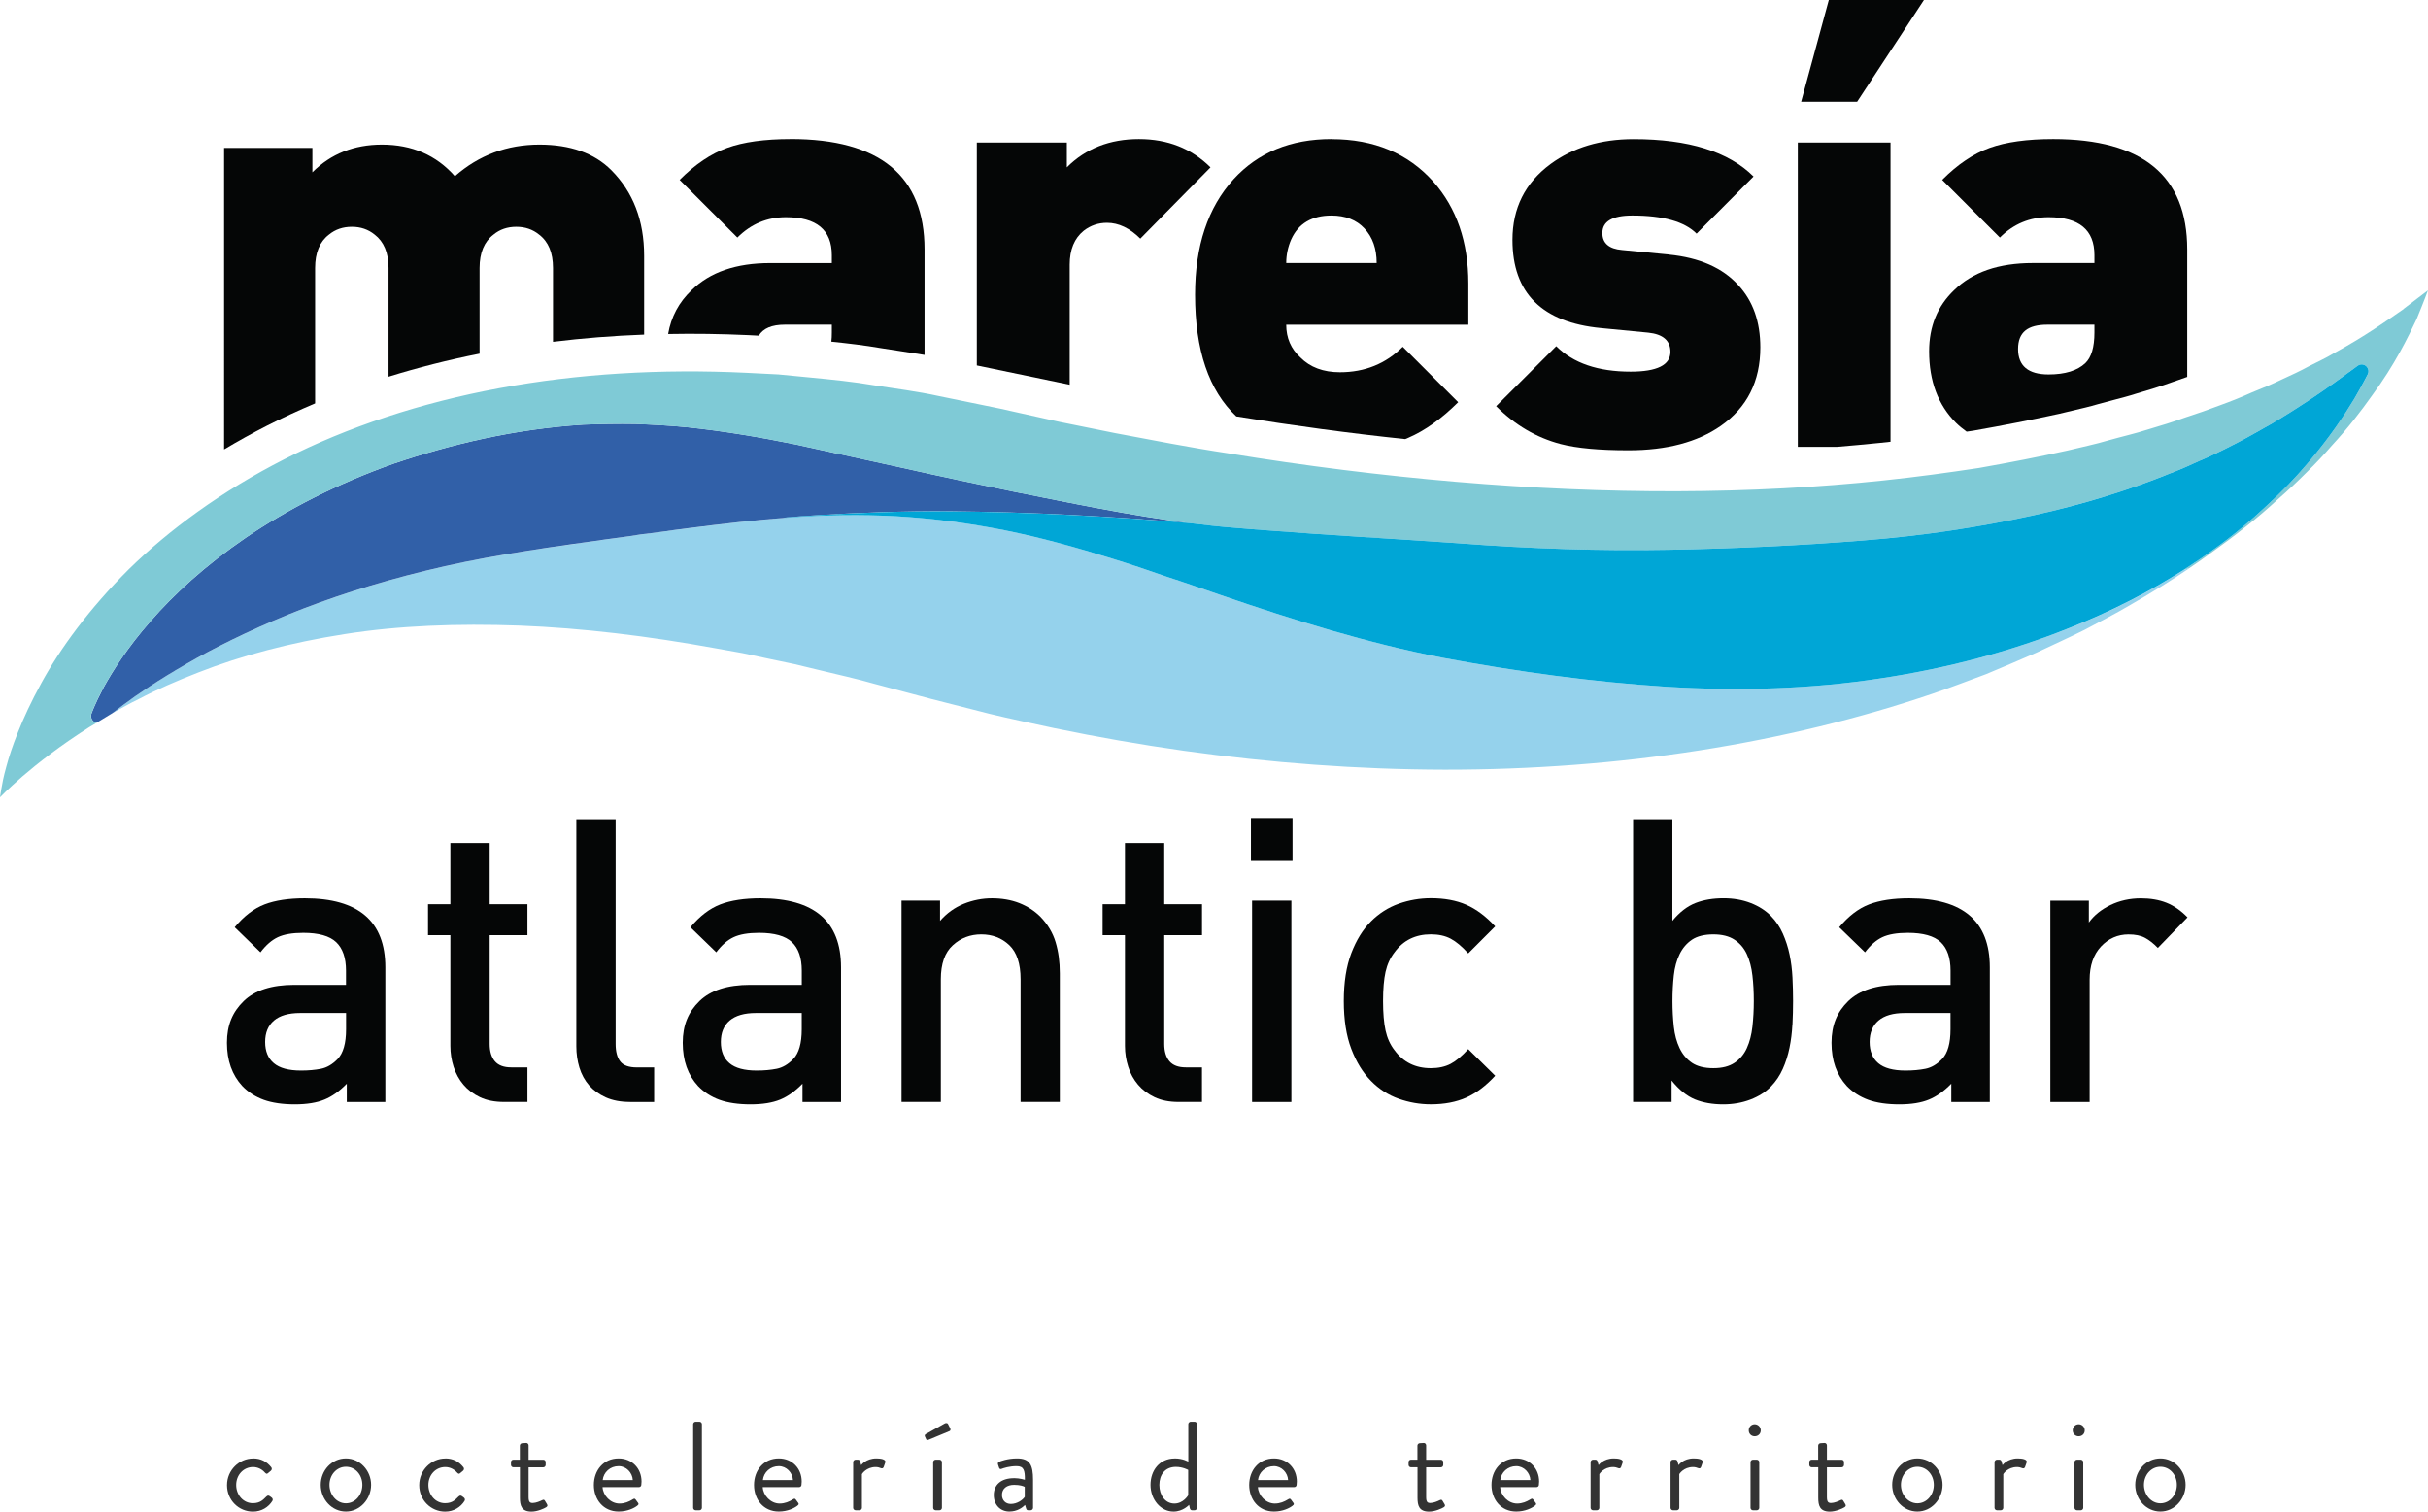
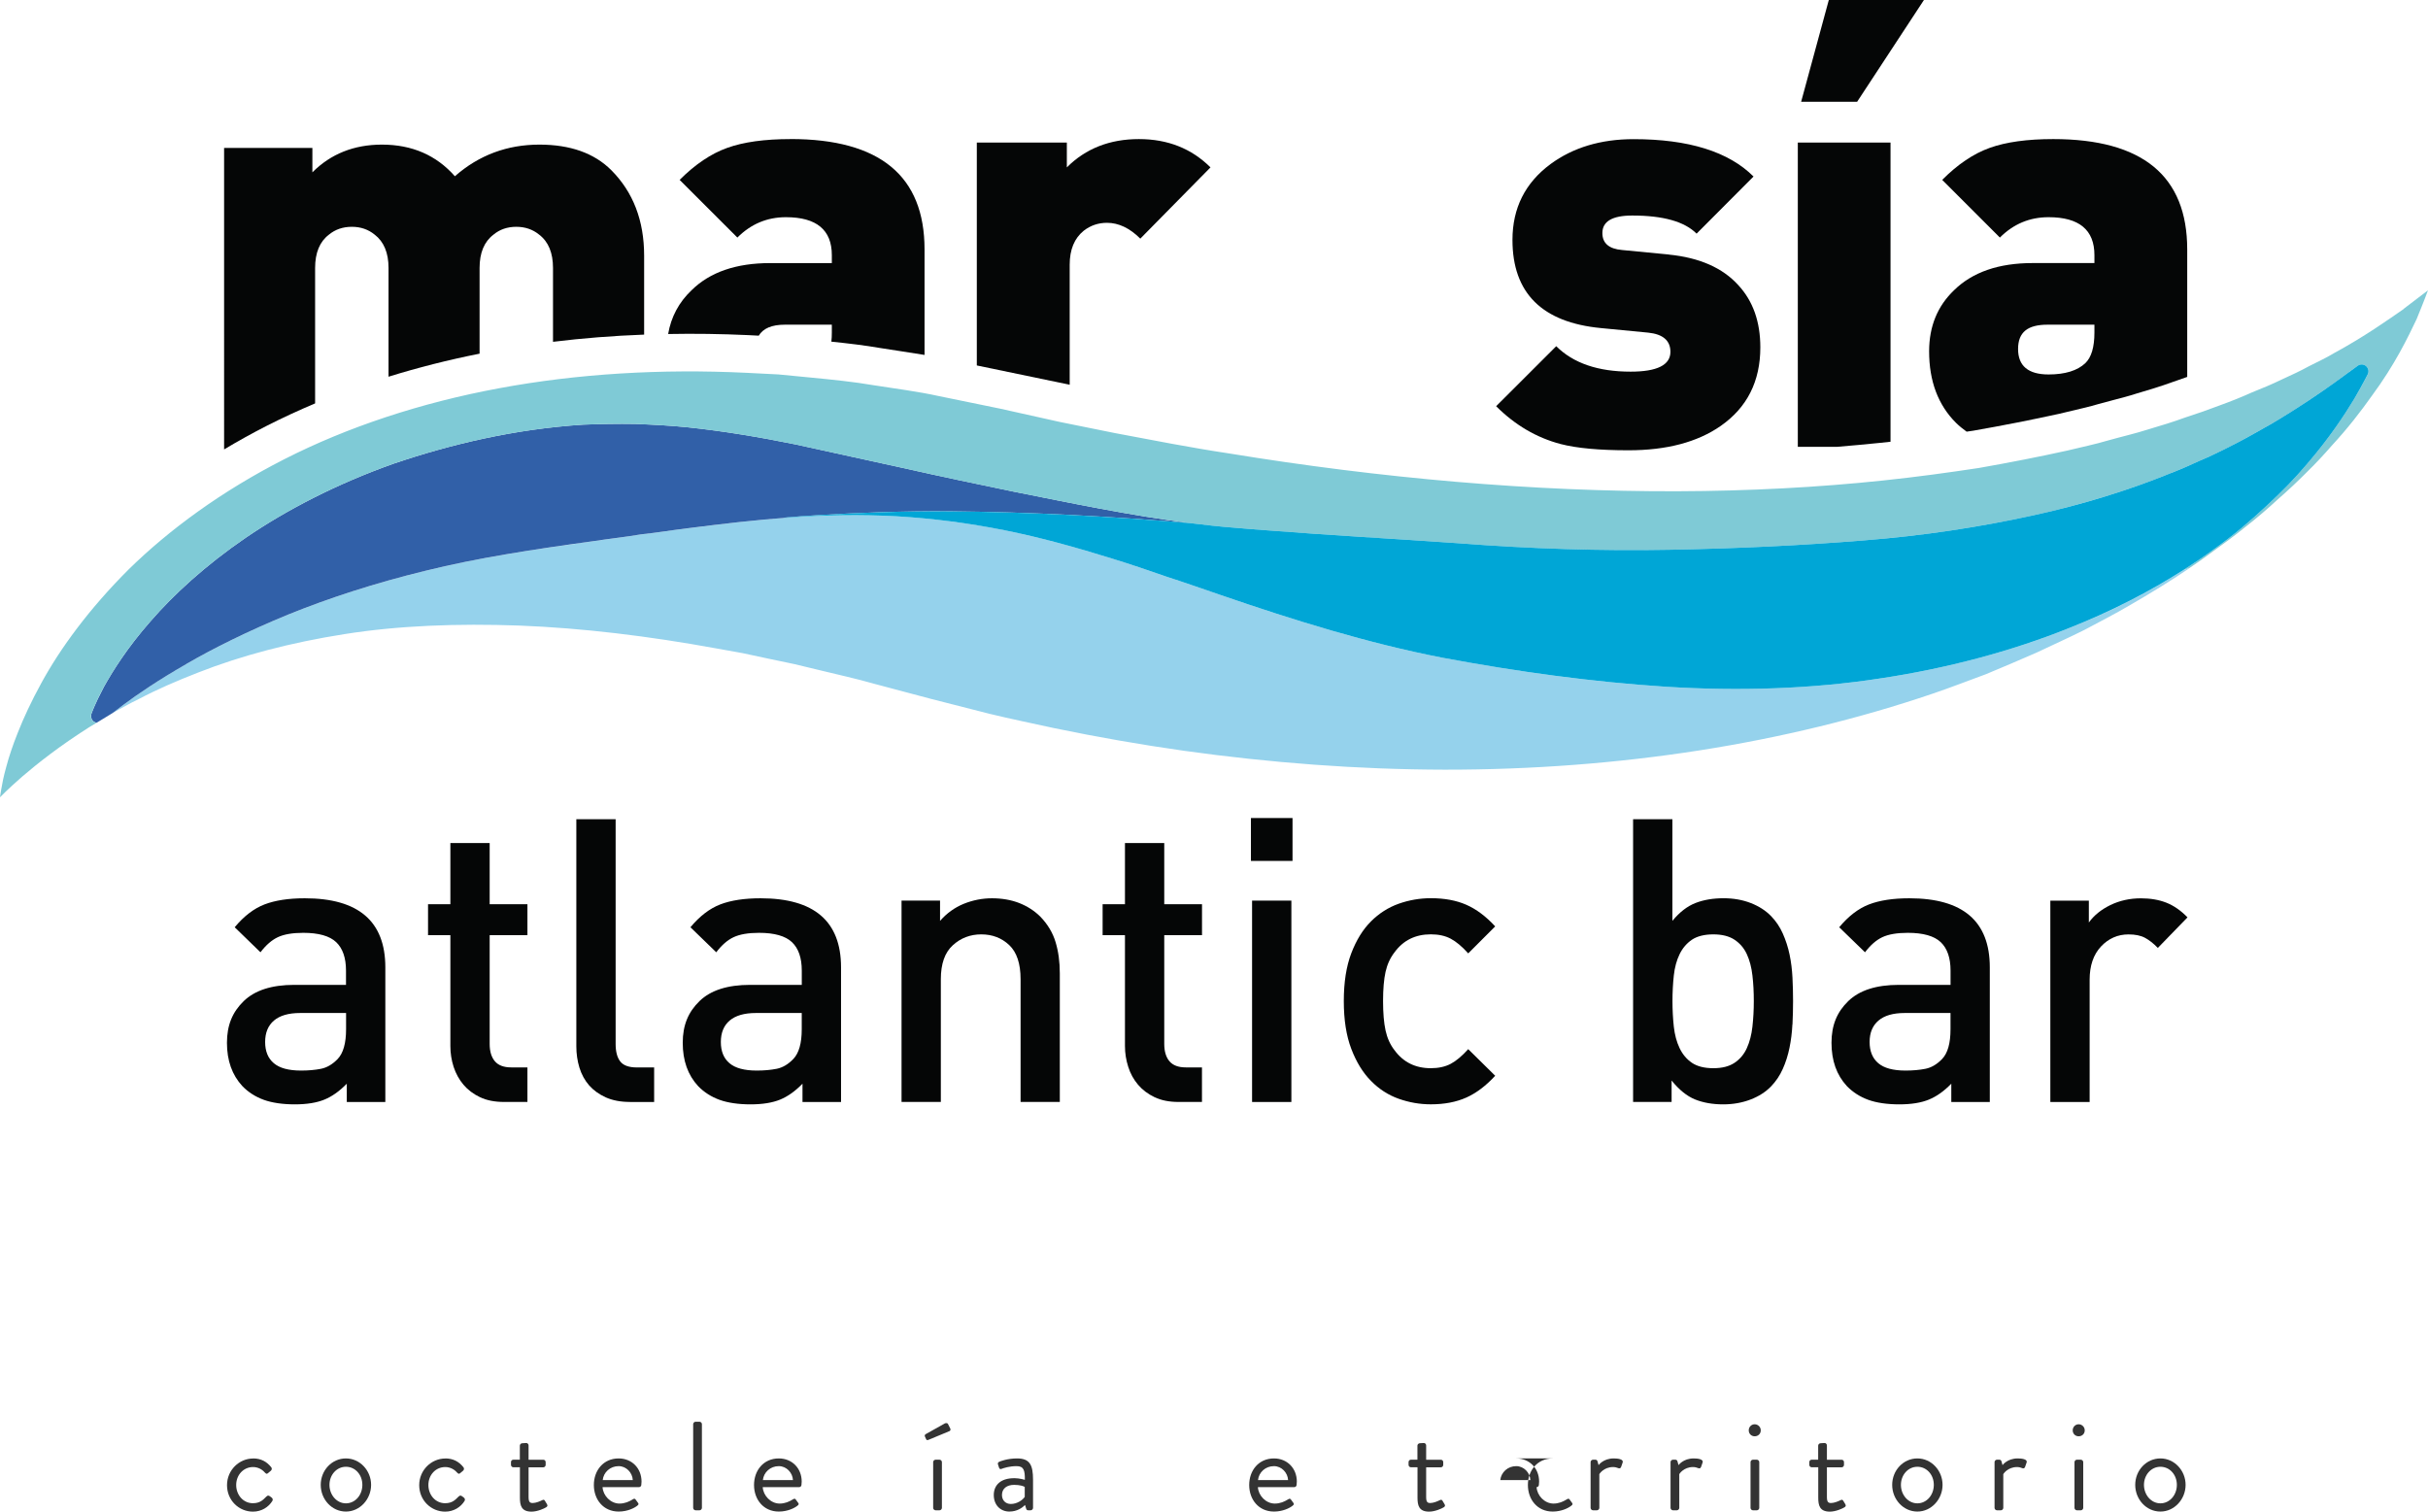
<svg xmlns="http://www.w3.org/2000/svg" id="b" viewBox="0 0 614.1 382.35">
  <g id="c">
    <g>
      <path d="M64.03,368.91c1.92,0,3.42,.77,4.58,2.24,.22,.29,.16,.67-.13,.9l-.61,.51c-.48,.45-.64,.13-.93-.13-.64-.74-1.7-1.34-2.94-1.34-2.4,0-4.26,1.98-4.26,4.54s1.82,4.61,4.22,4.61c1.92,0,2.66-.96,3.39-1.66,.38-.38,.61-.32,.96-.06l.35,.26c.32,.22,.42,.58,.22,.9-.96,1.54-2.72,2.69-4.9,2.69-3.55,0-6.56-2.85-6.56-6.69s3.1-6.75,6.59-6.75Z" fill="#333333" />
      <path d="M87.49,368.91c3.55,0,6.37,3.07,6.37,6.69s-2.82,6.75-6.37,6.75-6.37-3.07-6.37-6.75,2.82-6.69,6.37-6.69Zm0,11.36c2.34,0,4.16-2.08,4.16-4.67s-1.82-4.58-4.16-4.58-4.16,2.05-4.16,4.58,1.82,4.67,4.16,4.67Z" fill="#333333" />
      <path d="M112.64,368.91c1.92,0,3.42,.77,4.58,2.24,.22,.29,.16,.67-.13,.9l-.61,.51c-.48,.45-.64,.13-.93-.13-.64-.74-1.7-1.34-2.94-1.34-2.4,0-4.26,1.98-4.26,4.54s1.82,4.61,4.22,4.61c1.92,0,2.66-.96,3.39-1.66,.38-.38,.61-.32,.96-.06l.35,.26c.32,.22,.42,.58,.22,.9-.96,1.54-2.72,2.69-4.9,2.69-3.55,0-6.56-2.85-6.56-6.69s3.1-6.75,6.59-6.75Z" fill="#333333" />
      <path d="M131.48,371.15h-1.63c-.35,0-.61-.29-.61-.61v-.7c0-.35,.26-.61,.61-.61h1.63v-3.55c0-.32,.29-.61,.61-.61l1.02-.06c.32,0,.58,.29,.58,.61v3.62h3.71c.35,0,.61,.26,.61,.61v.7c0,.32-.26,.61-.61,.61h-3.71v7.49c0,1.28,.32,1.54,1.06,1.54,.8,0,1.92-.48,2.34-.7,.48-.26,.61-.06,.77,.19l.48,.8c.22,.38,.13,.58-.22,.8-.45,.29-2.18,1.09-3.68,1.09-2.56,0-2.94-1.54-2.94-3.52v-7.68Z" fill="#333333" />
      <path d="M156.47,368.91c3.36,0,5.79,2.5,5.79,5.86,0,.22-.03,.64-.06,.86-.03,.32-.29,.54-.58,.54h-9.22c.13,2.14,2.02,4.16,4.29,4.16,1.34,0,2.43-.51,3.17-.96,.45-.26,.64-.42,.9-.06,.19,.26,.35,.48,.54,.74,.22,.29,.35,.48-.13,.83-.77,.61-2.5,1.47-4.7,1.47-3.87,0-6.27-3.04-6.27-6.72s2.4-6.72,6.27-6.72Zm3.58,5.47c-.1-1.86-1.63-3.52-3.58-3.52-2.14,0-3.81,1.54-4.03,3.52h7.62Z" fill="#333333" />
      <path d="M175.32,360.24c0-.32,.29-.61,.61-.61h.99c.32,0,.61,.29,.61,.61v21.18c0,.32-.29,.61-.61,.61h-.99c-.32,0-.61-.29-.61-.61v-21.18Z" fill="#333333" />
      <path d="M196.98,368.91c3.36,0,5.79,2.5,5.79,5.86,0,.22-.03,.64-.06,.86-.03,.32-.29,.54-.58,.54h-9.22c.13,2.14,2.02,4.16,4.29,4.16,1.34,0,2.43-.51,3.17-.96,.45-.26,.64-.42,.9-.06,.19,.26,.35,.48,.54,.74,.22,.29,.35,.48-.13,.83-.77,.61-2.5,1.47-4.7,1.47-3.87,0-6.27-3.04-6.27-6.72s2.4-6.72,6.27-6.72Zm3.58,5.47c-.1-1.86-1.63-3.52-3.58-3.52-2.14,0-3.81,1.54-4.03,3.52h7.62Z" fill="#333333" />
-       <path d="M215.79,369.84c0-.32,.29-.61,.61-.61h.61c.26,0,.48,.16,.54,.45l.26,.93s1.18-1.7,3.84-1.7c.96,0,2.56,.16,2.24,1.06l-.38,1.09c-.16,.42-.45,.42-.77,.29-.29-.13-.77-.26-1.25-.26-2.43,0-3.49,1.79-3.49,1.79v8.54c0,.32-.29,.61-.61,.61h-.99c-.32,0-.61-.29-.61-.61v-11.58Z" fill="#333333" />
      <path d="M233.94,363.38c-.13-.26,0-.51,.19-.61l4.8-2.69c.19-.13,.67-.19,.83,.1l.58,1.15c.13,.26,.06,.58-.19,.67l-5.15,2.14c-.45,.19-.61,.19-.74-.06l-.32-.7Zm2.08,6.46c0-.32,.29-.61,.61-.61h.99c.32,0,.61,.29,.61,.61v11.58c0,.32-.29,.61-.61,.61h-.99c-.32,0-.61-.29-.61-.61v-11.58Z" fill="#333333" />
      <path d="M256.49,373.9c1.38,0,2.72,.42,2.72,.42,.03-2.37-.26-3.46-2.08-3.46s-3.26,.48-3.84,.7c-.32,.13-.51-.03-.61-.32l-.26-.8c-.13-.38,.06-.58,.35-.7,.19-.1,2.05-.83,4.45-.83,3.26,0,4.06,1.66,4.06,5.41v7.1c0,.32-.29,.61-.61,.61h-.61c-.35,0-.45-.19-.54-.48l-.26-.86c-.67,.67-1.98,1.66-3.97,1.66-2.24,0-3.94-1.63-3.94-4.19s1.82-4.25,5.12-4.25Zm-.83,6.53c1.6,0,2.98-.99,3.52-1.79v-2.53c-.38-.22-1.28-.51-2.69-.51-1.79,0-3.07,.9-3.07,2.56,0,1.28,.86,2.27,2.24,2.27Z" fill="#333333" />
-       <path d="M297.13,368.91c2.11,0,3.42,.83,3.42,.83v-9.5c0-.32,.29-.61,.61-.61h.99c.32,0,.61,.29,.61,.61v21.18c0,.32-.29,.61-.61,.61h-.67c-.29,0-.48-.22-.54-.51l-.19-.86s-1.54,1.7-3.94,1.7c-3.26,0-5.82-3.07-5.82-6.75s2.3-6.69,6.14-6.69Zm-.1,11.42c2.3,0,3.49-2.11,3.49-2.11v-6.4s-1.34-.77-3.1-.77c-2.78,0-4.19,2.02-4.19,4.58s1.47,4.7,3.81,4.7Z" fill="#333333" />
      <path d="M322.21,368.91c3.36,0,5.79,2.5,5.79,5.86,0,.22-.03,.64-.06,.86-.03,.32-.29,.54-.58,.54h-9.21c.13,2.14,2.02,4.16,4.29,4.16,1.34,0,2.43-.51,3.17-.96,.45-.26,.64-.42,.9-.06,.19,.26,.35,.48,.54,.74,.22,.29,.35,.48-.13,.83-.77,.61-2.5,1.47-4.7,1.47-3.87,0-6.27-3.04-6.27-6.72s2.4-6.72,6.27-6.72Zm3.58,5.47c-.1-1.86-1.63-3.52-3.58-3.52-2.14,0-3.81,1.54-4.03,3.52h7.62Z" fill="#333333" />
      <path d="M358.5,371.15h-1.63c-.35,0-.61-.29-.61-.61v-.7c0-.35,.26-.61,.61-.61h1.63v-3.55c0-.32,.29-.61,.61-.61l1.02-.06c.32,0,.58,.29,.58,.61v3.62h3.71c.35,0,.61,.26,.61,.61v.7c0,.32-.26,.61-.61,.61h-3.71v7.49c0,1.28,.32,1.54,1.06,1.54,.8,0,1.92-.48,2.34-.7,.48-.26,.61-.06,.77,.19l.48,.8c.22,.38,.13,.58-.22,.8-.45,.29-2.18,1.09-3.68,1.09-2.56,0-2.94-1.54-2.94-3.52v-7.68Z" fill="#333333" />
-       <path d="M383.49,368.91c3.36,0,5.79,2.5,5.79,5.86,0,.22-.03,.64-.06,.86-.03,.32-.29,.54-.58,.54h-9.21c.13,2.14,2.02,4.16,4.29,4.16,1.34,0,2.43-.51,3.17-.96,.45-.26,.64-.42,.9-.06,.19,.26,.35,.48,.54,.74,.22,.29,.35,.48-.13,.83-.77,.61-2.5,1.47-4.7,1.47-3.87,0-6.27-3.04-6.27-6.72s2.4-6.72,6.27-6.72Zm3.58,5.47c-.1-1.86-1.63-3.52-3.58-3.52-2.14,0-3.81,1.54-4.03,3.52h7.62Z" fill="#333333" />
+       <path d="M383.49,368.91c3.36,0,5.79,2.5,5.79,5.86,0,.22-.03,.64-.06,.86-.03,.32-.29,.54-.58,.54c.13,2.14,2.02,4.16,4.29,4.16,1.34,0,2.43-.51,3.17-.96,.45-.26,.64-.42,.9-.06,.19,.26,.35,.48,.54,.74,.22,.29,.35,.48-.13,.83-.77,.61-2.5,1.47-4.7,1.47-3.87,0-6.27-3.04-6.27-6.72s2.4-6.72,6.27-6.72Zm3.58,5.47c-.1-1.86-1.63-3.52-3.58-3.52-2.14,0-3.81,1.54-4.03,3.52h7.62Z" fill="#333333" />
      <path d="M402.3,369.84c0-.32,.29-.61,.61-.61h.61c.26,0,.48,.16,.54,.45l.26,.93s1.18-1.7,3.84-1.7c.96,0,2.56,.16,2.24,1.06l-.38,1.09c-.16,.42-.45,.42-.77,.29-.29-.13-.77-.26-1.25-.26-2.43,0-3.49,1.79-3.49,1.79v8.54c0,.32-.29,.61-.61,.61h-.99c-.32,0-.61-.29-.61-.61v-11.58Z" fill="#333333" />
      <path d="M422.52,369.84c0-.32,.29-.61,.61-.61h.61c.26,0,.48,.16,.54,.45l.26,.93s1.18-1.7,3.84-1.7c.96,0,2.56,.16,2.24,1.06l-.38,1.09c-.16,.42-.45,.42-.77,.29-.29-.13-.77-.26-1.25-.26-2.43,0-3.49,1.79-3.49,1.79v8.54c0,.32-.29,.61-.61,.61h-.99c-.32,0-.61-.29-.61-.61v-11.58Z" fill="#333333" />
      <path d="M442.3,361.81c0-.86,.67-1.54,1.5-1.54s1.54,.67,1.54,1.54-.67,1.5-1.54,1.5-1.5-.67-1.5-1.5Zm.45,8.03c0-.32,.29-.61,.61-.61h.99c.32,0,.61,.29,.61,.61v11.58c0,.32-.29,.61-.61,.61h-.99c-.32,0-.61-.29-.61-.61v-11.58Z" fill="#333333" />
      <path d="M459.86,371.15h-1.63c-.35,0-.61-.29-.61-.61v-.7c0-.35,.26-.61,.61-.61h1.63v-3.55c0-.32,.29-.61,.61-.61l1.02-.06c.32,0,.58,.29,.58,.61v3.62h3.71c.35,0,.61,.26,.61,.61v.7c0,.32-.26,.61-.61,.61h-3.71v7.49c0,1.28,.32,1.54,1.06,1.54,.8,0,1.92-.48,2.34-.7,.48-.26,.61-.06,.77,.19l.48,.8c.22,.38,.13,.58-.22,.8-.45,.29-2.18,1.09-3.68,1.09-2.56,0-2.94-1.54-2.94-3.52v-7.68Z" fill="#333333" />
      <path d="M484.95,368.91c3.55,0,6.37,3.07,6.37,6.69s-2.82,6.75-6.37,6.75-6.37-3.07-6.37-6.75,2.82-6.69,6.37-6.69Zm0,11.36c2.33,0,4.16-2.08,4.16-4.67s-1.82-4.58-4.16-4.58-4.16,2.05-4.16,4.58,1.82,4.67,4.16,4.67Z" fill="#333333" />
      <path d="M504.47,369.84c0-.32,.29-.61,.61-.61h.61c.26,0,.48,.16,.54,.45l.26,.93s1.18-1.7,3.84-1.7c.96,0,2.56,.16,2.24,1.06l-.38,1.09c-.16,.42-.45,.42-.77,.29-.29-.13-.77-.26-1.25-.26-2.43,0-3.49,1.79-3.49,1.79v8.54c0,.32-.29,.61-.61,.61h-.99c-.32,0-.61-.29-.61-.61v-11.58Z" fill="#333333" />
      <path d="M524.24,361.81c0-.86,.67-1.54,1.5-1.54s1.54,.67,1.54,1.54-.67,1.5-1.54,1.5-1.5-.67-1.5-1.5Zm.45,8.03c0-.32,.29-.61,.61-.61h.99c.32,0,.61,.29,.61,.61v11.58c0,.32-.29,.61-.61,.61h-.99c-.32,0-.61-.29-.61-.61v-11.58Z" fill="#333333" />
      <path d="M546.42,368.91c3.55,0,6.37,3.07,6.37,6.69s-2.82,6.75-6.37,6.75-6.37-3.07-6.37-6.75,2.82-6.69,6.37-6.69Zm0,11.36c2.33,0,4.16-2.08,4.16-4.67s-1.82-4.58-4.16-4.58-4.16,2.05-4.16,4.58,1.82,4.67,4.16,4.67Z" fill="#333333" />
    </g>
    <path d="M136.44,36.58c-8.17,0-15.31,2.66-21.39,8-4.7-5.33-10.84-8-18.46-8-7.02,0-12.91,2.33-17.58,7.01v-6.17h-22.33V113.68c3.56-2.13,7.2-4.15,10.94-6.05,3.91-1.98,7.95-3.85,12.08-5.59v-34.27c0-3.83,1.17-6.66,3.51-8.43,1.6-1.31,3.52-1.97,5.77-1.97s4.16,.66,5.77,1.97c2.33,1.78,3.52,4.6,3.52,8.43v27.52c7.4-2.3,15.07-4.25,23.03-5.83v-21.69c0-3.83,1.18-6.66,3.53-8.43,1.58-1.31,3.51-1.97,5.75-1.97s4.17,.66,5.77,1.97c2.35,1.78,3.52,4.6,3.52,8.43v18.69c7.5-.92,15.22-1.53,23.05-1.82v-19.95c0-8.9-2.78-16.11-8.32-21.66-4.31-4.3-10.38-6.45-18.16-6.45" fill="#050606" />
    <path d="M199.96,35.18c-6.6,0-11.95,.75-16.04,2.23-4.1,1.46-8.11,4.18-12.02,8.09l14.6,14.59c3.44-3.44,7.53-5.15,12.29-5.15,7.72,0,11.6,3.21,11.6,9.59v2.02h-15.6c-8.58,0-15.23,2.28-19.87,6.86-3.2,3.04-5.18,6.73-5.93,11.08,6.68-.13,13.42-.03,20.22,.28l2.7,.14c1.1-1.84,3.29-2.78,6.59-2.78h11.89v1.99c0,.83-.03,1.59-.12,2.3,4.3,.45,8.34,.92,12.47,1.63,1.44,.24,3,.46,4.54,.7,2.15,.32,4.36,.66,6.56,1.03v-26.69c0-18.6-11.3-27.92-33.9-27.92" fill="#050606" />
    <path d="M519.27,35.18c-6.57,0-11.93,.75-16.04,2.23-4.09,1.46-8.11,4.18-12,8.09l14.59,14.59c3.43-3.44,7.54-5.15,12.32-5.15,7.73,0,11.59,3.21,11.59,9.59v2.01h-15.61c-8.6,0-15.22,2.29-19.89,6.87-4.19,4.01-6.31,9.15-6.31,15.45,0,7.54,2.27,13.58,6.8,18.1,.85,.83,1.74,1.55,2.69,2.23,.54-.07,1.12-.16,1.7-.25,7.48-1.31,14.84-2.76,21.72-4.27,.92-.23,2.05-.49,3.18-.76,2.33-.55,4.57-1.06,6.57-1.66,1.45-.4,2.73-.74,4.03-1.08,1.92-.51,3.84-.99,5.7-1.6,3-.88,6.19-1.84,9.03-2.88l3.86-1.35V63.1c0-18.6-11.3-27.92-33.92-27.92m10.45,48.94c0,3.72-.78,6.28-2.3,7.74-2,1.89-5.12,2.86-9.29,2.86-5.15,0-7.72-2.16-7.72-6.44s2.46-6.15,7.44-6.15h11.87v1.99Z" fill="#050606" />
    <path d="M454.7,113.03h9.89c3.66-.3,7.29-.64,10.84-1,.9-.1,1.81-.19,2.73-.29V36.06h-23.45V113.03Z" fill="#050606" />
-     <path d="M336.75,35.18c-10.29,0-18.56,3.39-24.76,10.17-6.5,7.16-9.73,16.88-9.73,29.19,0,14,3.48,24.26,10.44,30.79,14.44,2.34,28.69,4.27,42.71,5.74,.26-.11,.55-.22,.79-.33,4.19-1.81,8.41-4.81,12.61-9l-14.02-14.02c-4.28,4.29-9.59,6.44-15.89,6.44-4.17,0-7.54-1.24-10-3.74-2.39-2.18-3.58-4.95-3.58-8.28h46.06v-10.45c0-10.49-2.97-19.08-8.86-25.74-6.41-7.16-14.99-10.75-25.76-10.75m-11.44,31.35c0-2.09,.43-4.11,1.27-6.02,1.82-4,5.22-6.01,10.16-6.01,3.52,0,6.33,1.09,8.36,3.28,2.06,2.21,3.08,5.1,3.08,8.74h-22.88Z" fill="#050606" />
    <path d="M422.1,64.38l-11.83-1.14c-3.31-.28-4.99-1.71-4.99-4.29,0-2.96,2.53-4.43,7.56-4.43,7.81,0,13.22,1.52,16.27,4.58l14.4-14.45c-6.3-6.29-16.41-9.45-30.35-9.45-8.27,0-15.3,2.11-21.02,6.32-6.41,4.76-9.6,11.14-9.6,19.16,0,13.45,7.49,20.89,22.4,22.31l11.93,1.15c3.73,.38,5.62,2.01,5.62,4.86,0,3.34-3.38,5.01-10.06,5.01-8.25,0-14.5-2.14-18.82-6.44l-15.2,15.18c4.77,4.76,10.2,7.96,16.31,9.57,4.1,1.06,9.82,1.58,17.17,1.58,9.64,0,17.41-2.05,23.32-6.16,6.68-4.66,10.02-11.29,10.02-19.88,0-6.49-1.86-11.73-5.58-15.74-3.97-4.38-9.82-6.95-17.54-7.72" fill="#050606" />
    <polygon points="455.55 25.75 469.71 25.75 486.61 0 462.55 0 455.55 25.75" fill="#050606" />
    <path d="M288.07,35.18c-7.38,0-13.48,2.39-18.24,7.16v-6.28h-22.77v56.38l23.49,4.88v-30.37c0-3.81,1.18-6.67,3.55-8.59,1.73-1.34,3.7-2,5.88-2,2.95,0,5.76,1.34,8.43,4l17.75-18.02c-4.8-4.78-10.83-7.16-18.09-7.16" fill="#050606" />
    <path d="M523.01,159c-14.27,5.7-30.42,10.07-47.58,12.63-17.19,2.64-35.47,3.24-54.06,2.08-18.59-1.2-37.55-3.79-56.49-7.33-18.96-3.68-37.64-9.51-56.05-15.84-4.62-1.57-9.22-3.21-13.82-4.69-4.52-1.59-9.04-3.11-13.6-4.52-9.17-2.85-18.1-5.36-27.27-7.19-9.13-1.84-18.13-3.01-27.42-3.55-9-.48-18.09-.34-26.85,.33-8.79,.57-17.34,1.63-25.6,2.67-4.14,.49-8.18,1.17-12.16,1.59-3.97,.67-7.93,1.08-11.76,1.68-15.36,2.1-29.72,4.29-42.72,7.52-12.99,3.16-24.65,6.99-34.81,11.11-10.1,4.16-18.78,8.46-25.74,12.5-6.98,4.02-12.33,7.62-15.86,10.28-1.13,.84-2.03,1.51-2.79,2.12,0-.01,.02-.03,.05-.04,2.16-1.14,4.25-2.42,6.63-3.53,4.55-2.42,9.67-4.62,15.08-6.73,10.82-4.26,23.32-7.55,36.92-9.69,13.61-2.16,28.53-2.73,44.3-2.16,15.8,.62,32.5,2.62,49.83,5.79,2.16,.39,4.34,.77,6.52,1.17,2.18,.48,4.38,.95,6.59,1.41,2.2,.46,4.4,.93,6.63,1.39,2.2,.54,4.43,1.07,6.68,1.61,4.47,1.09,8.93,2.06,13.47,3.36,4.73,1.25,9.47,2.52,14.26,3.79,4.96,1.26,9.94,2.53,14.94,3.81,5.26,1.28,10.91,2.43,16.38,3.63,10.94,2.26,21.68,4.14,32.68,5.7,21.9,3.07,44.09,4.75,66.05,4.79,21.94,.02,43.61-1.63,64.41-4.88,20.77-3.25,40.64-8.11,58.97-14.35,4.59-1.56,9.06-3.3,13.47-4.92,4.35-1.8,8.63-3.64,12.78-5.45,4.16-1.98,8.22-3.79,12.18-5.78,3.89-2.08,7.73-4.03,11.4-6.2,5.26-3.04,10.31-6.12,15.01-9.32-.41,.11-.84,.21-1.28,.33-8.54,5.46-18.38,10.59-29.36,14.89" fill="#95d2ec" />
    <path d="M47.08,167.98c6.96-4.04,15.63-8.34,25.74-12.5,10.16-4.12,21.82-7.95,34.81-11.11,13-3.23,27.36-5.42,42.72-7.52,3.83-.6,7.79-1,11.76-1.68,3.98-.41,8.02-1.1,12.15-1.59,8.27-1.04,16.82-2.1,25.61-2.67-8.79,.57,16.44-1.81,40.71-1.57,20.39,.18,40.58,1.3,60.36,2.96-15.01-1.89-30.01-5.04-44.8-7.99-9.29-1.92-18.7-3.9-27.62-5.91-9.25-2.02-18.39-4.03-27.37-6-9.08-1.84-18.14-3.36-27.12-4.31-4.47-.46-8.96-.68-13.38-.86-4.41-.07-8.8,.01-13.13,.18-17.29,1.1-33.52,4.96-48,9.88-14.43,5.13-27.02,11.68-37.31,18.69-10.3,7.05-18.31,14.45-24.13,21.16-5.88,6.68-9.6,12.64-11.89,16.77-.04,.07-.07,.12-.08,.18-2.16,4.04-3,6.5-3,6.5-.18,.55-.07,1.2,.34,1.7,.26,.29,.63,.45,.99,.53,1.31-.81,2.62-1.59,4.01-2.44,.75-.6,1.65-1.28,2.79-2.12,3.53-2.66,8.88-6.27,15.86-10.28" fill="#3160a8" />
    <path d="M607.98,78.14c-4.12,2.85-9.92,6.99-17.8,11.27-1.86,1.14-4.06,2.13-6.23,3.25-2.1,1.16-4.44,2.24-6.85,3.34-2.37,1.16-4.91,2.21-7.55,3.27-2.57,1.16-5.29,2.25-8.14,3.28-1.41,.52-2.85,1.04-4.32,1.58-1.47,.5-2.97,.99-4.5,1.51-2.96,1.09-6.13,2.05-9.34,3-3.17,1.02-6.57,1.79-9.95,2.74-3.34,1-6.91,1.73-10.43,2.59-7.14,1.58-14.63,3.04-22.34,4.4-7.79,1.18-15.8,2.28-24.08,3.15-16.55,1.76-34.07,2.68-52.2,2.74-36.24,.12-74.94-3.27-113.48-9.58-9.62-1.44-19.38-3.37-28.76-5.13-4.67-.95-9.35-1.89-14-2.83-5.03-1.12-10.08-2.24-15.08-3.36-5.19-1.07-10.4-2.12-15.56-3.19-5.32-1.17-10.83-1.85-16.21-2.7-5.37-.92-10.81-1.46-16.22-1.98-2.69-.25-5.4-.53-8.07-.78-2.71-.14-5.41-.28-8.11-.41-21.47-1.04-42.67,.21-62.55,3.91-19.87,3.68-38.36,9.83-54.25,17.92-15.92,8.1-29.17,17.86-39.38,27.86-10.11,10.09-17.37,20.07-22.15,28.83-2.54,4.64-4.49,8.85-5.95,12.56-1.3,3.25-2.24,6.12-2.87,8.49-.71,2.51-1.08,4.48-1.3,5.81-.23,1.31-.31,1.99-.31,1.99,0,0,1.91-2.01,5.67-5.28,3.77-3.24,9.44-7.72,16.9-12.45,.57-.36,1.24-.76,1.85-1.11-.36-.08-.73-.23-.99-.53-.42-.49-.53-1.15-.34-1.7,0,0,.83-2.45,3-6.5,.01-.06,.05-.11,.08-.18,2.29-4.12,6.01-10.09,11.9-16.77,5.82-6.72,13.83-14.12,24.13-21.16,10.3-7.01,22.88-13.56,37.31-18.69,14.48-4.92,30.71-8.78,48-9.88,4.33-.17,8.71-.25,13.13-.18,4.43,.18,8.9,.4,13.38,.86,8.98,.95,18.04,2.47,27.12,4.31,8.99,1.97,18.12,3.98,27.37,6,8.93,2.02,18.33,3.99,27.62,5.91,14.79,2.94,29.8,6.1,44.8,7.99,3.87,.49,7.73,.91,11.58,1.2,2.71,.24,5.38,.43,8.06,.64,16.25,1.28,32.42,2.14,48.13,3.25,18.32,1.43,36.31,1.98,53.51,1.66,17.19-.31,33.61-1.1,48.99-2.35,15.44-1.2,29.78-3.46,42.82-6.3,13.07-2.85,24.78-6.57,34.92-10.69,2.58-.99,5.02-2.05,7.35-3.15,2.39-.97,4.62-2.1,6.77-3.15,4.32-2.13,8.16-4.35,11.68-6.35,6.97-4.14,12.34-7.84,15.95-10.45,3.65-2.66,5.61-4.08,5.61-4.08l.02-.02c.76-.56,1.84-.39,2.39,.38,.4,.52,.44,1.21,.17,1.78,0,0-1.1,2.2-3.45,6.24-2.41,3.97-6.17,9.75-11.94,16.46-2.86,3.38-6.27,6.91-10.21,10.55-3.91,3.67-8.36,7.49-13.46,11.09-2.35,1.72-4.84,3.41-7.46,5.08,.44-.12,.87-.22,1.28-.33,1.87-1.25,3.69-2.51,5.43-3.82,3.14-2.26,6.16-4.46,9-6.78,2.86-2.23,5.55-4.56,8.09-6.9,2.58-2.25,4.99-4.53,7.26-6.81,2.29-2.23,4.39-4.49,6.34-6.74,4.01-4.33,7.34-8.64,10.16-12.63,5.79-7.83,9.12-14.79,11.3-19.37,1.97-4.77,2.87-7.28,2.87-7.28,0,0-2.12,1.61-6.13,4.67" fill="#7fcad6" />
    <path d="M598.71,92.9c-.55-.77-1.63-.94-2.39-.38l-.02,.02s-1.96,1.42-5.61,4.08c-3.61,2.61-8.99,6.31-15.95,10.45-3.52,2-7.36,4.22-11.68,6.35-2.15,1.05-4.38,2.18-6.77,3.15-2.33,1.09-4.76,2.16-7.35,3.15-10.14,4.12-21.85,7.85-34.92,10.69-13.05,2.85-27.38,5.1-42.82,6.3-15.38,1.25-31.8,2.04-48.99,2.35-17.2,.32-35.19-.24-53.51-1.66-15.72-1.11-31.89-1.97-48.13-3.25-2.68-.21-5.35-.39-8.06-.64-3.85-.29-7.71-.72-11.58-1.2-19.77-1.66-39.97-2.79-60.36-2.96-24.26-.24-49.5,2.15-40.71,1.57,8.76-.67,17.85-.81,26.85-.33,9.3,.55,18.3,1.72,27.42,3.55,9.17,1.83,18.1,4.34,27.27,7.19,4.55,1.41,9.08,2.93,13.6,4.52,4.6,1.48,9.21,3.12,13.82,4.69,18.41,6.33,37.09,12.16,56.05,15.84,18.94,3.54,37.9,6.13,56.49,7.33,18.59,1.16,36.87,.56,54.06-2.08,17.16-2.56,33.31-6.93,47.58-12.63,10.98-4.31,20.82-9.43,29.36-14.89,2.62-1.68,5.11-3.36,7.46-5.08,5.09-3.6,9.54-7.42,13.46-11.09,3.94-3.64,7.35-7.17,10.21-10.55,5.77-6.71,9.53-12.49,11.94-16.46,2.34-4.04,3.44-6.26,3.44-6.26,.28-.56,.24-1.25-.16-1.77" fill="#00a6d6" />
    <path d="M87.71,278.74v-4.62c-1.82,1.88-3.7,3.22-5.65,4.02-1.95,.8-4.46,1.21-7.5,1.21s-5.74-.39-7.85-1.15c-2.11-.77-3.92-1.93-5.41-3.47-2.6-2.81-3.9-6.46-3.9-10.95s1.41-7.8,4.24-10.55c2.83-2.74,7.09-4.11,12.81-4.11h13.06v-3.61c0-3.22-.83-5.61-2.48-7.19-1.66-1.57-4.43-2.36-8.33-2.36-2.73,0-4.87,.37-6.43,1.1-1.56,.74-3.02,2.01-4.39,3.82l-6.52-6.33c2.33-2.81,4.85-4.74,7.55-5.78,2.69-1.03,6.09-1.55,10.18-1.55,13.58,0,20.37,5.82,20.37,17.48v34.05h-9.74Zm-.2-22.5h-11.59c-2.92,0-5.14,.64-6.63,1.91-1.49,1.27-2.23,3.08-2.23,5.42s.73,4.14,2.2,5.37c1.46,1.24,3.75,1.86,6.87,1.86,1.88,0,3.57-.15,5.07-.45,1.49-.3,2.89-1.12,4.19-2.46,1.42-1.48,2.14-3.98,2.14-7.54v-4.11Z" fill="#050606" />
    <path d="M127.46,278.74c-2.34,0-4.36-.4-6.05-1.2-1.69-.8-3.08-1.86-4.19-3.16-1.1-1.31-1.93-2.81-2.49-4.52-.55-1.71-.82-3.47-.82-5.28v-28.03h-5.65v-7.83h5.65v-15.47h9.94v15.47h9.55v7.83h-9.55v27.52c0,1.88,.44,3.34,1.31,4.37,.88,1.04,2.26,1.56,4.14,1.56h4.1v8.74h-5.94Z" fill="#050606" />
    <path d="M159.32,278.74c-2.34,0-4.37-.39-6.09-1.15-1.72-.78-3.13-1.8-4.24-3.06-1.1-1.27-1.91-2.76-2.44-4.47-.52-1.71-.78-3.51-.78-5.38v-57.46h9.94v56.85c0,1.95,.39,3.42,1.17,4.43,.78,1,2.17,1.51,4.19,1.51h4.38v8.74h-6.14Z" fill="#050606" />
    <path d="M202.97,278.74v-4.62c-1.82,1.88-3.7,3.22-5.64,4.02-1.95,.8-4.46,1.21-7.51,1.21s-5.73-.39-7.84-1.15c-2.11-.77-3.92-1.93-5.41-3.47-2.6-2.81-3.89-6.46-3.89-10.95s1.41-7.8,4.24-10.55c2.82-2.74,7.09-4.11,12.81-4.11h13.06v-3.61c0-3.22-.83-5.61-2.48-7.19-1.66-1.57-4.44-2.36-8.33-2.36-2.73,0-4.87,.37-6.43,1.1s-3.02,2.01-4.39,3.82l-6.53-6.33c2.34-2.81,4.86-4.74,7.55-5.78,2.69-1.03,6.09-1.55,10.18-1.55,13.58,0,20.36,5.82,20.36,17.48v34.05h-9.74Zm-.19-22.5h-11.6c-2.92,0-5.13,.64-6.63,1.91-1.49,1.27-2.23,3.08-2.23,5.42s.72,4.14,2.19,5.37c1.46,1.24,3.75,1.86,6.87,1.86,1.88,0,3.57-.15,5.07-.45,1.49-.3,2.89-1.12,4.18-2.46,1.43-1.48,2.15-3.98,2.15-7.54v-4.11Z" fill="#050606" />
    <path d="M258.13,278.74v-31.04c0-3.95-.96-6.83-2.87-8.64-1.92-1.81-4.28-2.71-7.07-2.71s-5.2,.92-7.21,2.76c-2.02,1.84-3.02,4.7-3.02,8.59v31.04h-9.94v-50.93h9.74v5.13c1.69-1.94,3.68-3.37,5.99-4.32,2.31-.93,4.69-1.4,7.16-1.4s4.82,.4,6.87,1.2c2.05,.81,3.81,1.94,5.31,3.41,1.88,1.94,3.18,4.1,3.89,6.48,.72,2.37,1.07,5.01,1.07,7.89v32.54h-9.94Z" fill="#050606" />
    <path d="M298.07,278.74c-2.34,0-4.35-.4-6.04-1.2-1.69-.8-3.08-1.86-4.19-3.16-1.11-1.31-1.94-2.81-2.48-4.52-.55-1.71-.83-3.47-.83-5.28v-28.03h-5.65v-7.83h5.65v-15.47h9.94v15.47h9.55v7.83h-9.55v27.52c0,1.88,.44,3.34,1.31,4.37,.88,1.04,2.26,1.56,4.14,1.56h4.09v8.74h-5.95Z" fill="#050606" />
    <path d="M316.39,206.92h10.52v10.85h-10.52v-10.85Zm.29,20.89h9.94v50.94h-9.94v-50.94Z" fill="#050606" />
    <path d="M370.86,277.63c-2.53,1.13-5.52,1.71-8.96,1.71-2.79,0-5.5-.47-8.14-1.41-2.63-.93-4.97-2.44-7.01-4.52-2.05-2.08-3.71-4.77-4.97-8.09-1.27-3.31-1.9-7.35-1.9-12.1s.63-8.79,1.9-12.11c1.27-3.32,2.92-5.99,4.97-8.04,2.04-2.04,4.38-3.53,7.01-4.47,2.64-.93,5.35-1.4,8.14-1.4,3.44,0,6.43,.55,8.96,1.66s4.97,2.93,7.31,5.47l-6.82,6.83c-1.56-1.74-3.04-2.98-4.44-3.72-1.4-.74-3.07-1.1-5.02-1.1-3.89,0-6.95,1.5-9.16,4.52-1.1,1.41-1.86,3.06-2.29,4.97-.42,1.91-.63,4.37-.63,7.39s.21,5.49,.63,7.44c.43,1.94,1.18,3.61,2.29,5.02,2.21,3.01,5.27,4.52,9.16,4.52,1.95,0,3.62-.37,5.02-1.1,1.4-.74,2.87-1.98,4.44-3.72l6.82,6.73c-2.34,2.55-4.78,4.38-7.31,5.52" fill="#050606" />
    <path d="M453.34,259.15c-.1,2.01-.34,3.96-.73,5.87-.39,1.91-.96,3.71-1.71,5.38-.74,1.67-1.74,3.14-2.97,4.42-1.37,1.41-3.1,2.51-5.21,3.32-2.11,.8-4.4,1.21-6.87,1.21-2.73,0-5.11-.43-7.16-1.26-2.05-.84-4.01-2.43-5.9-4.77v5.42h-9.74v-71.52h9.94v25.71c1.82-2.21,3.77-3.71,5.85-4.52,2.08-.81,4.45-1.2,7.12-1.2,2.47,0,4.74,.4,6.82,1.2,2.08,.81,3.8,1.91,5.17,3.32,1.24,1.27,2.23,2.75,2.97,4.42,.74,1.67,1.32,3.45,1.71,5.32,.39,1.88,.63,3.82,.73,5.83s.15,3.99,.15,5.92-.05,3.92-.15,5.93m-10.13-12.41c-.23-2.04-.7-3.83-1.41-5.37-.71-1.55-1.76-2.76-3.12-3.67-1.36-.9-3.15-1.35-5.36-1.35s-4.07,.45-5.41,1.35c-1.33,.91-2.37,2.12-3.12,3.67-.75,1.54-1.24,3.33-1.46,5.37-.22,2.04-.34,4.2-.34,6.48s.12,4.44,.34,6.48c.23,2.05,.71,3.85,1.46,5.42,.75,1.58,1.79,2.81,3.12,3.72,1.34,.9,3.14,1.36,5.41,1.36s4-.46,5.36-1.36c1.36-.91,2.41-2.14,3.12-3.72,.71-1.57,1.18-3.37,1.41-5.42,.23-2.05,.35-4.2,.35-6.48s-.11-4.43-.35-6.48" fill="#050606" />
    <path d="M493.53,278.74v-4.62c-1.82,1.88-3.71,3.22-5.66,4.02-1.94,.8-4.44,1.21-7.5,1.21s-5.74-.39-7.84-1.15c-2.11-.77-3.91-1.93-5.41-3.47-2.6-2.81-3.89-6.46-3.89-10.95s1.41-7.8,4.24-10.55c2.83-2.74,7.1-4.11,12.81-4.11h13.06v-3.61c0-3.22-.83-5.61-2.48-7.19-1.66-1.57-4.44-2.36-8.34-2.36-2.73,0-4.87,.37-6.43,1.1-1.56,.74-3.01,2.01-4.38,3.82l-6.53-6.33c2.34-2.81,4.85-4.74,7.55-5.78,2.69-1.03,6.09-1.55,10.18-1.55,13.58,0,20.36,5.82,20.36,17.48v34.05h-9.74Zm-.2-22.5h-11.59c-2.92,0-5.13,.64-6.62,1.91-1.5,1.27-2.25,3.08-2.25,5.42s.74,4.14,2.2,5.37c1.46,1.24,3.75,1.86,6.87,1.86,1.88,0,3.57-.15,5.06-.45,1.5-.3,2.89-1.12,4.19-2.46,1.43-1.48,2.14-3.98,2.14-7.54v-4.11Z" fill="#050606" />
    <path d="M545.76,239.77c-1.1-1.14-2.19-1.99-3.26-2.56-1.07-.57-2.45-.85-4.14-.85-2.73,0-5.05,1.02-6.97,3.06-1.91,2.05-2.87,4.84-2.87,8.39v30.94h-9.94v-50.93h9.74v5.53c1.3-1.81,3.12-3.28,5.46-4.42,2.34-1.13,4.9-1.7,7.7-1.7,2.4,0,4.54,.36,6.43,1.1,1.88,.74,3.68,1.98,5.36,3.72l-7.51,7.74Z" fill="#050606" />
  </g>
</svg>